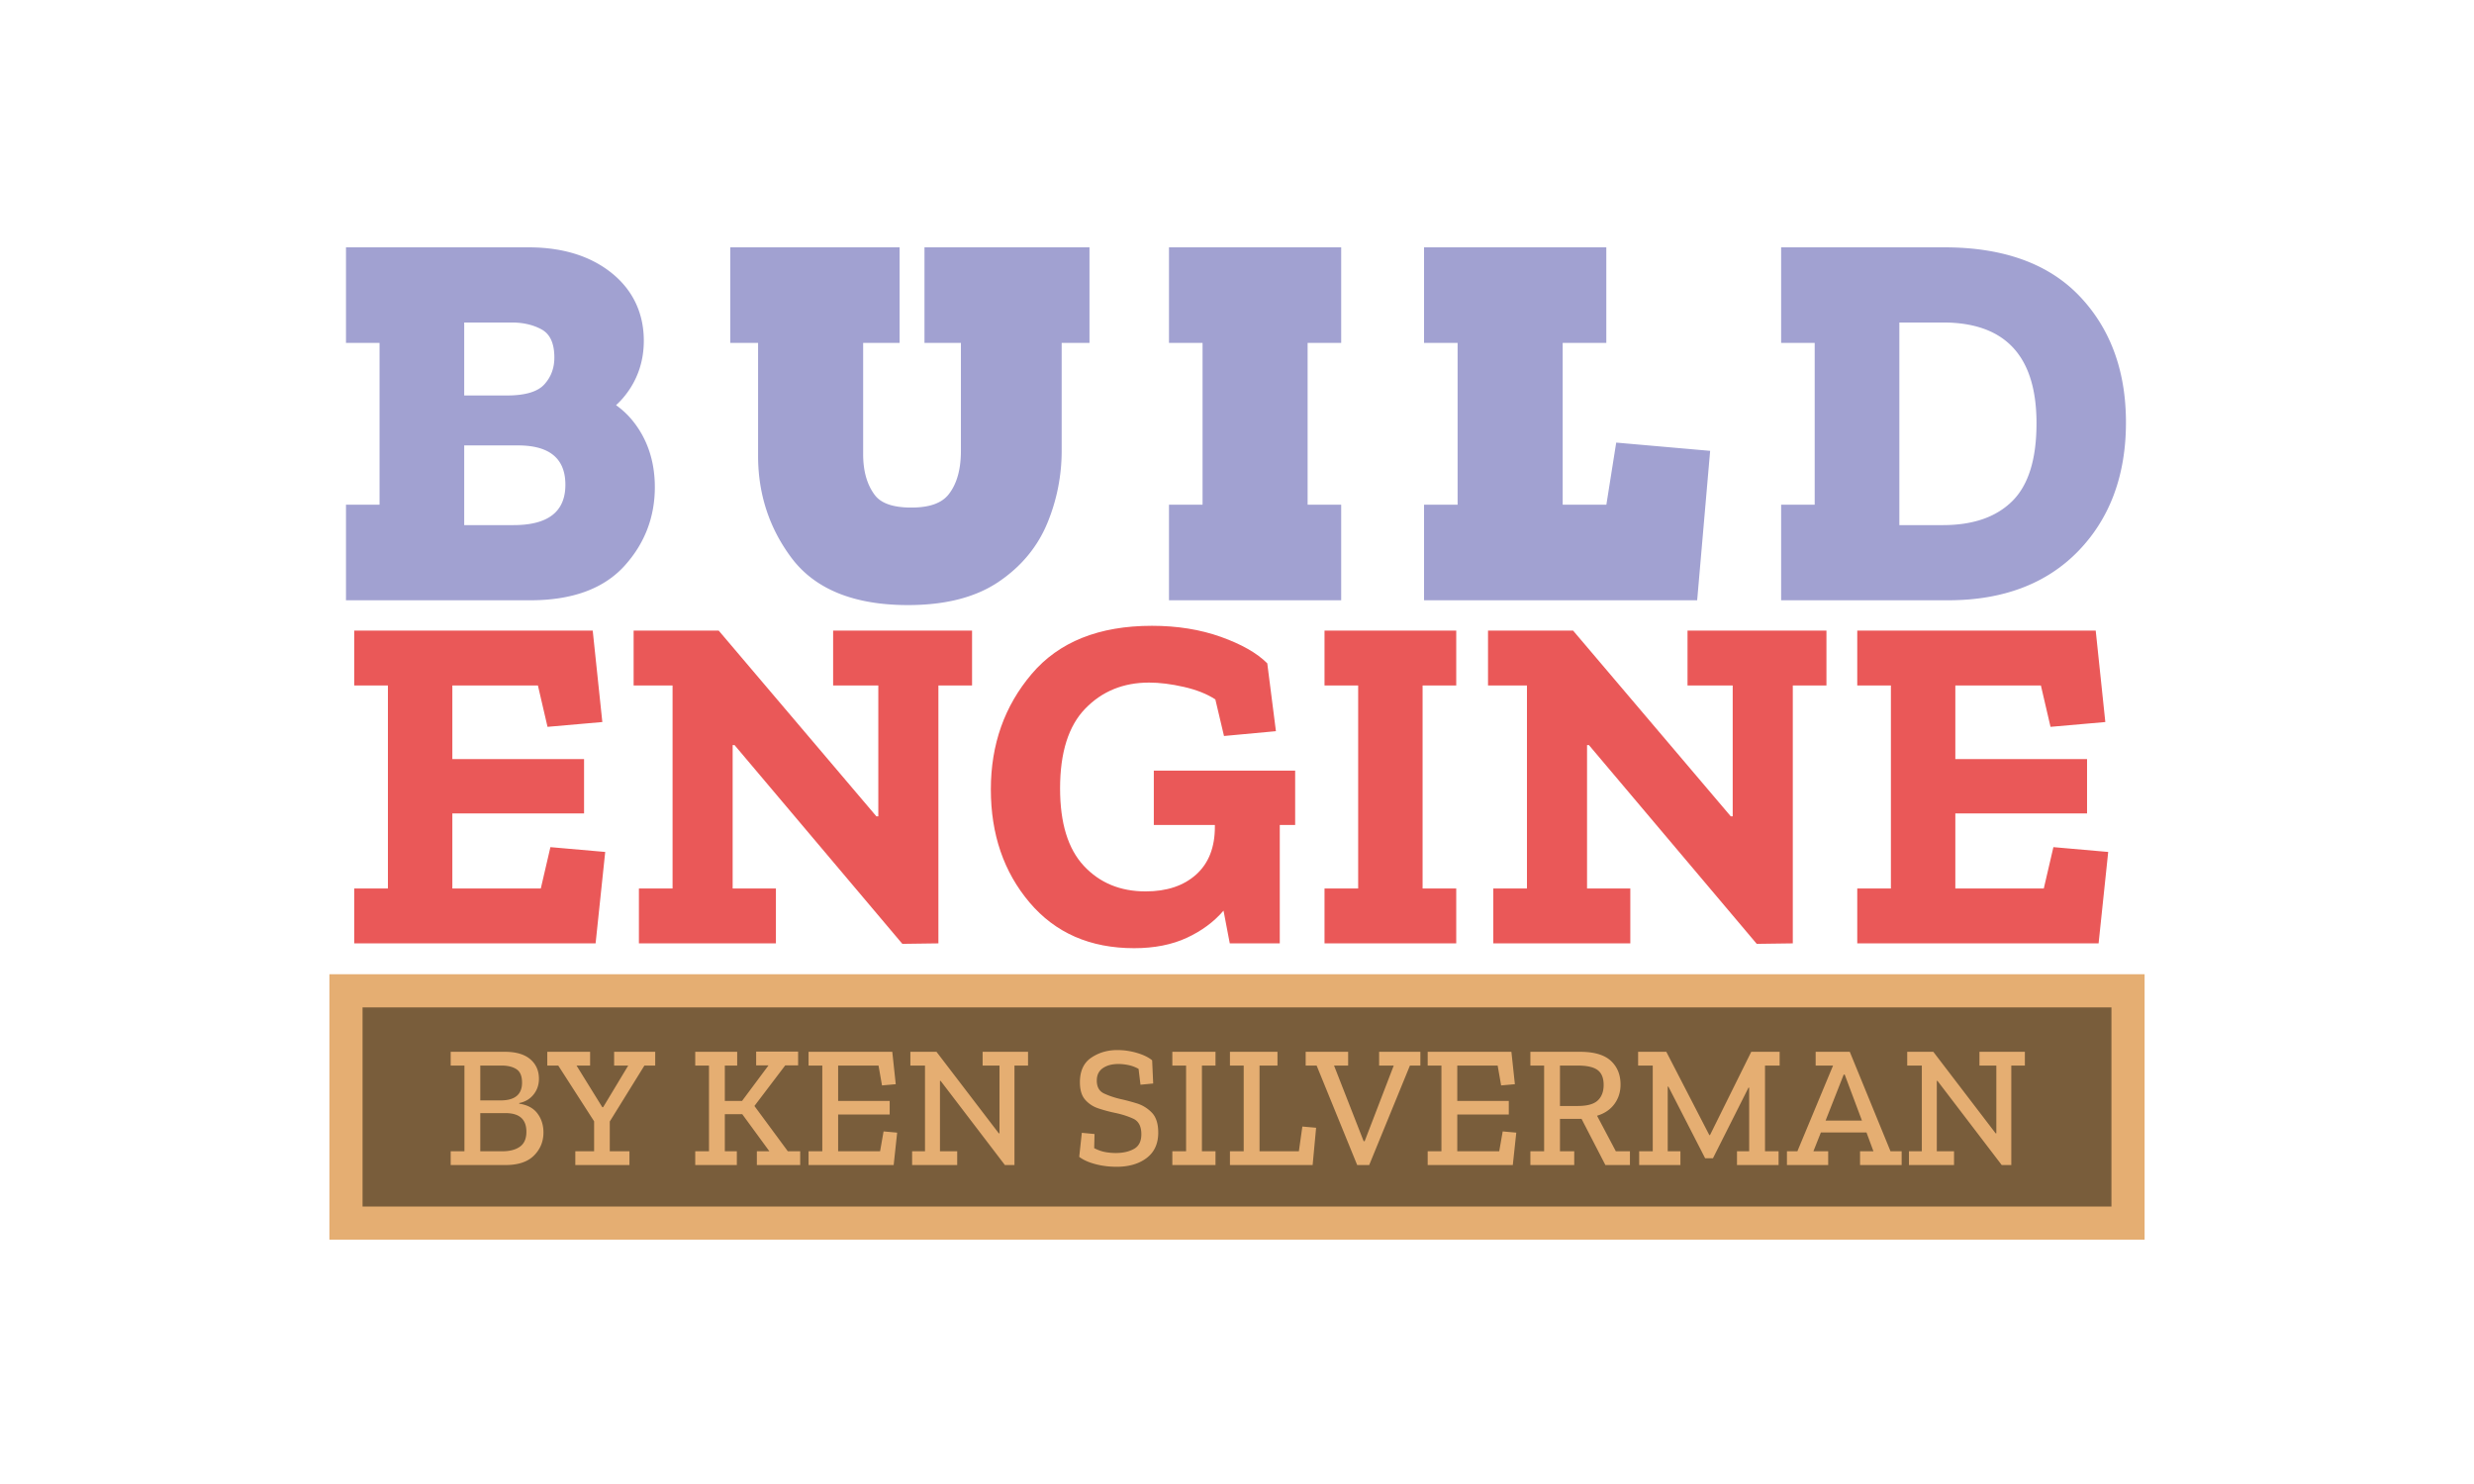
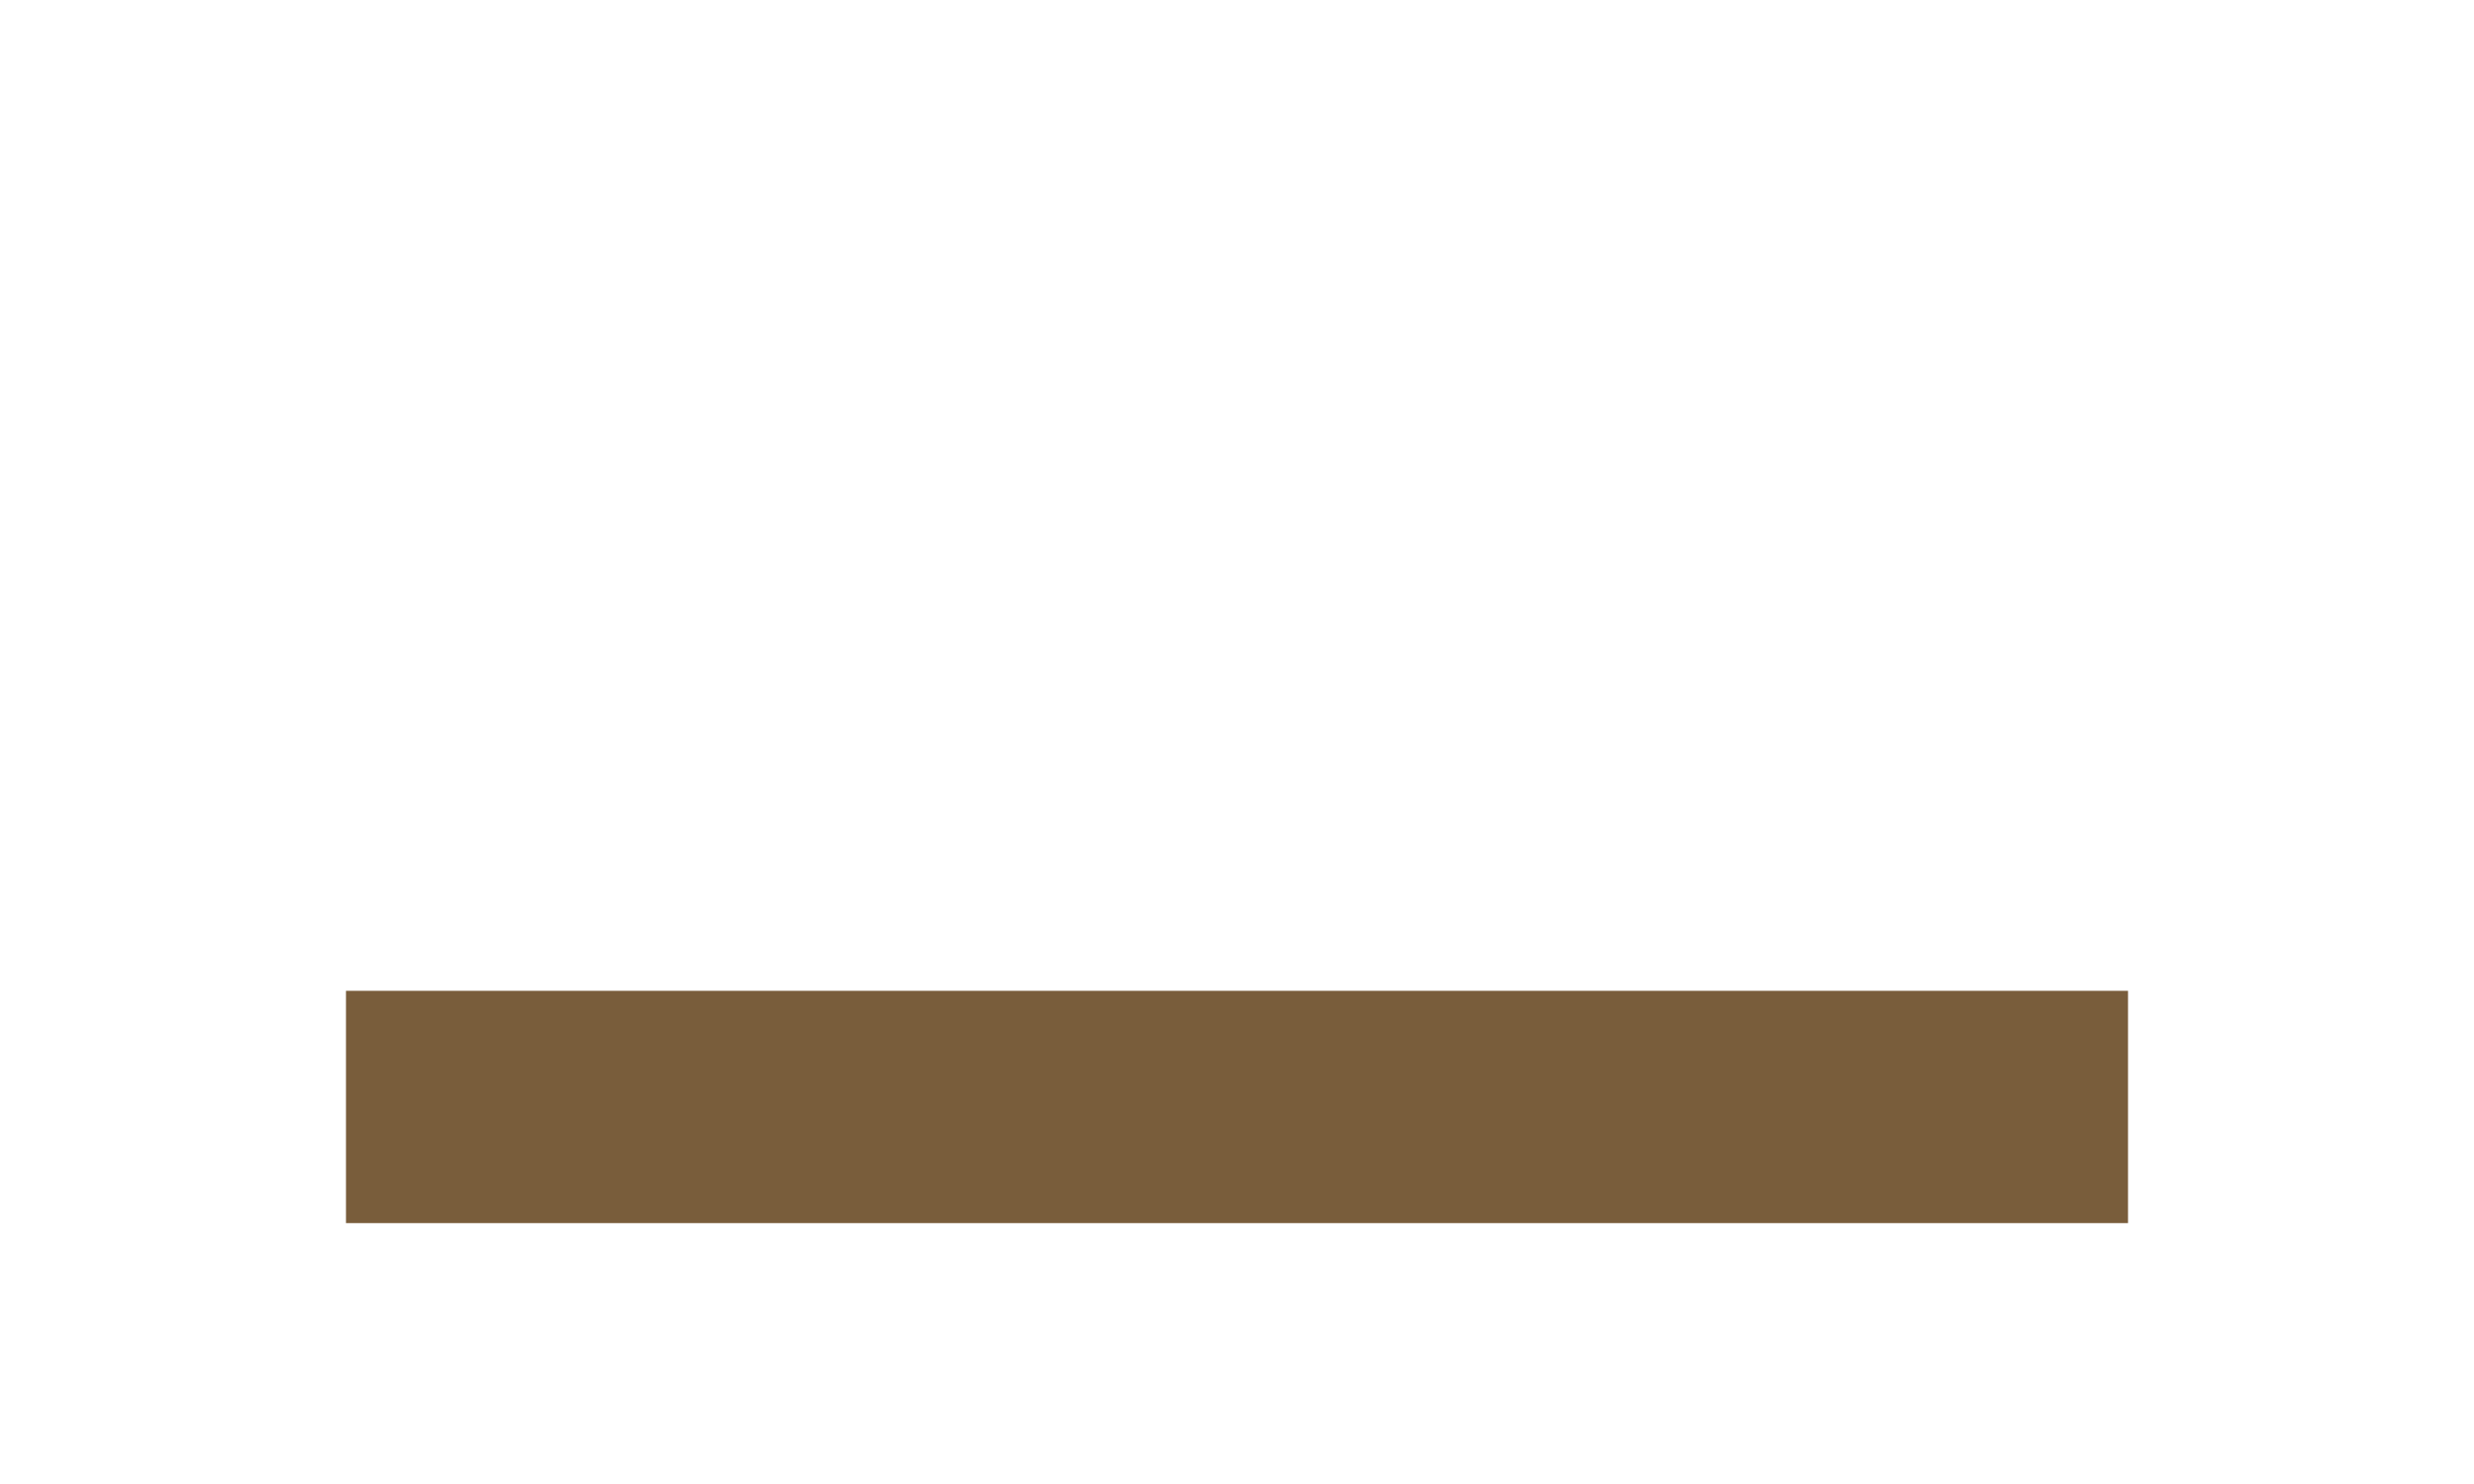
<svg xmlns="http://www.w3.org/2000/svg" width="640" height="384">
  <g fill="none" fill-rule="evenodd">
-     <path d="M154.076 244.106h-62.43v-14.194h8.705v-52.541h-8.705v-14.194h61.684l2.487 23.656-14.177 1.245-2.488-10.707h-22.136v19.05h34.075v14.068h-34.075v19.423h22.882l2.488-10.707 14.177 1.245-2.487 23.656zm97.386-66.735h-8.706v66.735l-9.327.125-43.402-51.421h-.497v37.102h11.192v14.194H165.28v-14.194h8.705v-52.541h-10.073v-14.194h22.012l40.79 48.06h.498V177.37h-11.69v-14.194h35.94v14.194zm83.582 36.107h-3.98v30.628h-12.933l-1.617-8.466c-2.487 2.905-5.659 5.25-9.514 7.034-3.855 1.785-8.394 2.677-13.617 2.677-11.359 0-20.375-3.943-27.05-11.828-6.673-7.885-10.01-17.638-10.01-29.259 0-11.62 3.523-21.58 10.57-29.881 7.048-8.3 17.411-12.45 31.091-12.45 6.55 0 12.498.954 17.846 2.863 5.347 1.909 9.348 4.191 12 6.848l2.24 17.555-13.432 1.245-2.238-9.462c-2.156-1.412-4.871-2.49-8.146-3.238-3.275-.747-6.28-1.12-9.016-1.12-6.633 0-12.125 2.24-16.478 6.723-4.353 4.482-6.53 11.372-6.53 20.668 0 8.965 2.053 15.646 6.157 20.046 4.104 4.399 9.43 6.598 15.98 6.598 5.472 0 9.825-1.452 13.058-4.357 3.234-2.905 4.85-7.014 4.85-12.326v-.498h-15.794v-14.07h36.563v14.07zm41.672 30.628H342.64v-14.194h8.705v-52.541h-8.705v-14.194h34.075v14.194h-8.705v52.541h8.705v14.194zm95.77-66.735h-8.706v66.735l-9.327.125-43.402-51.421h-.498v37.102h11.193v14.194h-35.443v-14.194h8.705v-52.541h-10.073v-14.194h22.012l40.79 48.06h.498V177.37h-11.69v-14.194h35.94v14.194zm70.399 66.735h-62.43v-14.194h8.706v-52.541h-8.706v-14.194h61.684l2.487 23.656-14.177 1.245-2.488-10.707h-22.136v19.05H539.9v14.068h-34.075v19.423h22.883l2.487-10.707 14.177 1.245-2.487 23.656z" fill="#EA5858" />
    <path fill="#795D3B" d="M89.502 256.385h460.996v60.106H89.502z" />
-     <path d="M93.79 312.196h452.42V260.68H93.79v51.516zm460.996-60.106v68.696H85.214V252.09h469.572zm-414.198 40.945c0 2.344-.818 4.335-2.454 5.973-1.636 1.638-4.09 2.457-7.362 2.457h-14.184v-3.562h3.557v-22.179h-3.557v-3.561h14.004c2.881 0 5.073.638 6.574 1.916 1.5 1.277 2.251 2.967 2.251 5.071 0 1.563-.465 2.923-1.396 4.08-.93 1.157-2.161 1.886-3.692 2.186v.18c2.101.301 3.67 1.143 4.705 2.525 1.036 1.382 1.554 3.02 1.554 4.914zm-5.539-12.893c0-1.683-.48-2.84-1.44-3.471-.961-.631-2.252-.947-3.873-.947h-5.493v9.016h5.268c3.692 0 5.538-1.533 5.538-4.598zm1.126 12.712c0-3.215-1.801-4.823-5.403-4.823h-6.53v9.872h5.674c1.951 0 3.482-.398 4.593-1.194 1.11-.797 1.666-2.081 1.666-3.855zm33.32-17.13h-2.791l-8.96 14.47v7.71h5.087v3.56h-14.003v-3.56h4.863v-7.754l-9.276-14.426h-2.837v-3.561h11.077v3.561h-3.512l6.664 10.774h.225l6.484-10.774h-3.647v-3.561h10.626v3.561zm37.508 25.74h-11.211v-3.56h3.242l-7.025-9.603h-4.503v9.602h3.107v3.562h-10.761v-3.562h3.557v-22.179h-3.557v-3.561h10.851v3.561h-3.197v9.151h4.458l6.844-9.196h-3.197v-3.561h10.852v3.561h-3.332l-7.97 10.504 8.645 11.72h3.197v3.562zm24.18 0h-22.018v-3.56h3.557v-22.18h-3.557v-3.561h21.658l.9 8.385-3.557.315-.9-5.139h-10.447v9.151h13.329v3.517h-13.329v9.511h10.852l.9-5.139 3.513.316-.9 8.385zm34.761-25.74h-3.512v25.74h-2.476l-16.615-21.773h-.18v18.212h4.457v3.562h-11.662v-3.562h3.332v-22.179h-3.782v-3.561h6.754l16.12 21.097h.18v-17.536h-4.368v-3.561h11.752v3.561zm33.681 17.356c0 2.855-.998 5.041-2.994 6.559-1.997 1.518-4.586 2.276-7.768 2.276-1.95 0-3.797-.232-5.538-.698-1.741-.466-3.122-1.09-4.142-1.871l.675-6.221 3.287.315-.09 3.652c.99.51 1.944.849 2.86 1.014.915.166 1.823.248 2.723.248 1.861 0 3.43-.353 4.706-1.06 1.275-.705 1.913-1.975 1.913-3.808 0-2.044-.713-3.389-2.138-4.035-1.426-.646-3.025-1.15-4.796-1.51-1.41-.3-2.8-.676-4.165-1.127-1.366-.451-2.506-1.195-3.422-2.232-.916-1.037-1.373-2.547-1.373-4.53 0-2.915.975-5.034 2.926-6.356 1.952-1.323 4.203-1.984 6.755-1.984 1.71 0 3.407.248 5.088.744 1.68.496 2.987 1.134 3.917 1.916l.27 5.995-3.287.316-.495-4.102a9.229 9.229 0 00-2.657-.992c-.9-.18-1.756-.27-2.566-.27-1.651 0-2.995.36-4.03 1.081-1.036.722-1.554 1.788-1.554 3.201 0 1.653.63 2.772 1.891 3.358 1.261.586 2.657 1.06 4.188 1.42 1.26.27 2.657.64 4.188 1.105a9.159 9.159 0 013.962 2.412c1.11 1.142 1.666 2.87 1.666 5.184zm14.814 8.385h-11.167v-3.562h3.557v-22.179h-3.557v-3.561h11.167v3.561h-3.512v22.18h3.512v3.56zm25.125 0h-21.388v-3.562h3.558v-22.179h-3.558v-3.561h12.293v3.561h-4.638v22.18h10.176l.9-6.402 3.558.316-.9 9.647zm27.873-25.74h-2.702l-10.537 25.74h-3.106l-10.492-25.74h-2.837v-3.562h10.987v3.561h-3.647l7.655 19.565h.27l7.52-19.565h-3.783v-3.561h10.672v3.561zm23.91 25.74h-22.02v-3.562h3.558v-22.179h-3.557v-3.561h21.658l.9 8.385-3.557.315-.9-5.139h-10.447v9.151h13.328v3.517h-13.328v9.511h10.852l.9-5.139 3.513.316-.9 8.385zm30.303 0h-6.35l-6.168-11.946h-5.583v8.384h3.692v3.562h-11.347v-3.562h3.557v-22.179h-3.557v-3.561h12.833c3.632 0 6.289.774 7.97 2.321 1.68 1.548 2.521 3.6 2.521 6.154 0 1.923-.533 3.606-1.598 5.049-1.066 1.442-2.56 2.45-4.48 3.02l4.862 9.196h3.648v3.562zm-6.8-20.737c0-1.773-.517-3.05-1.553-3.832-1.036-.781-2.77-1.172-5.2-1.172h-4.548v10.459h4.592c2.462 0 4.195-.481 5.201-1.443 1.006-.962 1.508-2.299 1.508-4.012zm45.523-5.004h-3.782v22.18h3.512v3.56h-10.761v-3.56h3.152v-16.455h-.18l-9.186 18.258h-2.026l-9.501-18.528h-.18v16.724h3.287v3.562h-10.672v-3.562h3.512v-22.179h-3.782v-3.561h7.294l11.122 21.548h.18l10.672-21.548h7.34v3.561zm31.565 25.74h-10.762v-3.56h3.467l-1.8-4.87h-11.798l-1.936 4.87h3.827v3.56h-10.672v-3.56h2.702l9.23-22.18h-4.502v-3.561h8.825l10.537 25.74h2.882v3.562zM481.67 289.97l-4.457-11.9h-.27l-4.683 11.9h9.41zm42.146-14.245h-3.512v25.74h-2.477l-16.615-21.773h-.18v18.212h4.458v3.562h-11.662v-3.562h3.332v-22.179h-3.782v-3.561h6.754l16.12 21.097h.18v-17.536h-4.368v-3.561h11.752v3.561z" fill="#E5AE72" fill-rule="nonzero" />
-     <path d="M311.088 88.736h-8.683V64h44.546v24.736h-8.684v41.854h8.684v24.736h-44.546V130.59h8.683V88.736zm65.982 0h-8.683V64h47.15v24.736H404.25v41.854h11.302l2.546-16.064 24.299 2.135-3.357 38.665h-70.653V130.59h8.683V88.736zM274.645 116.62a48.85 48.85 0 01-3.614 18.513c-2.552 6.293-6.834 11.47-12.738 15.443-6.006 4.044-13.839 5.993-23.412 5.993-13.763 0-23.985-3.992-30.152-12.244-5.733-7.673-8.62-16.509-8.62-26.338v-29.25h-7.194V64h43.802v24.736h-9.428v28.754c0 4.466 1.018 7.931 2.982 10.564 1.57 2.104 4.556 3.282 9.478 3.282 4.868 0 7.93-1.21 9.678-3.442 2.065-2.639 3.155-6.338 3.155-11.274V88.736h-9.428V64h42.685v24.736h-7.194v27.884zm-110.782-7.498c3.697 4.694 5.538 10.406 5.538 16.94 0 7.779-2.663 14.662-7.893 20.399-5.46 5.989-13.677 8.865-24.304 8.865H89.502V130.59h8.683V88.736h-8.683V64h47.206c8.447 0 15.5 2.043 20.999 6.236 5.82 4.44 8.841 10.573 8.841 17.934 0 5.43-1.693 10.298-5.034 14.4a20.683 20.683 0 01-2.151 2.27 21.694 21.694 0 014.5 4.282zm-20.456-16.603c0-3.645-1.096-6.067-3.287-7.268-2.192-1.201-4.776-1.802-7.753-1.802h-12.281v18.884h11.04c4.714 0 7.94-.952 9.676-2.857 1.736-1.905 2.605-4.224 2.605-6.957zm2.853 32.922c0-6.791-4.094-10.187-12.28-10.187h-13.894v20.623h12.777c8.931 0 13.397-3.479 13.397-10.436zm323.185-36.705h-8.683V64h42.245c15.155 0 26.943 4.178 35.025 12.704 7.964 8.4 11.933 19.36 11.933 32.586 0 13.571-4.081 24.753-12.275 33.243-8.253 8.55-19.598 12.793-33.69 12.793h-43.238V130.59h8.683V88.736zm57.379 20.803c0-17.393-8.063-26.09-24.19-26.09h-11.288v52.428h11.289c7.773 0 13.748-2.07 17.924-6.212 4.177-4.141 6.265-10.85 6.265-20.126z" fill="#A1A1D1" fill-rule="nonzero" />
  </g>
</svg>